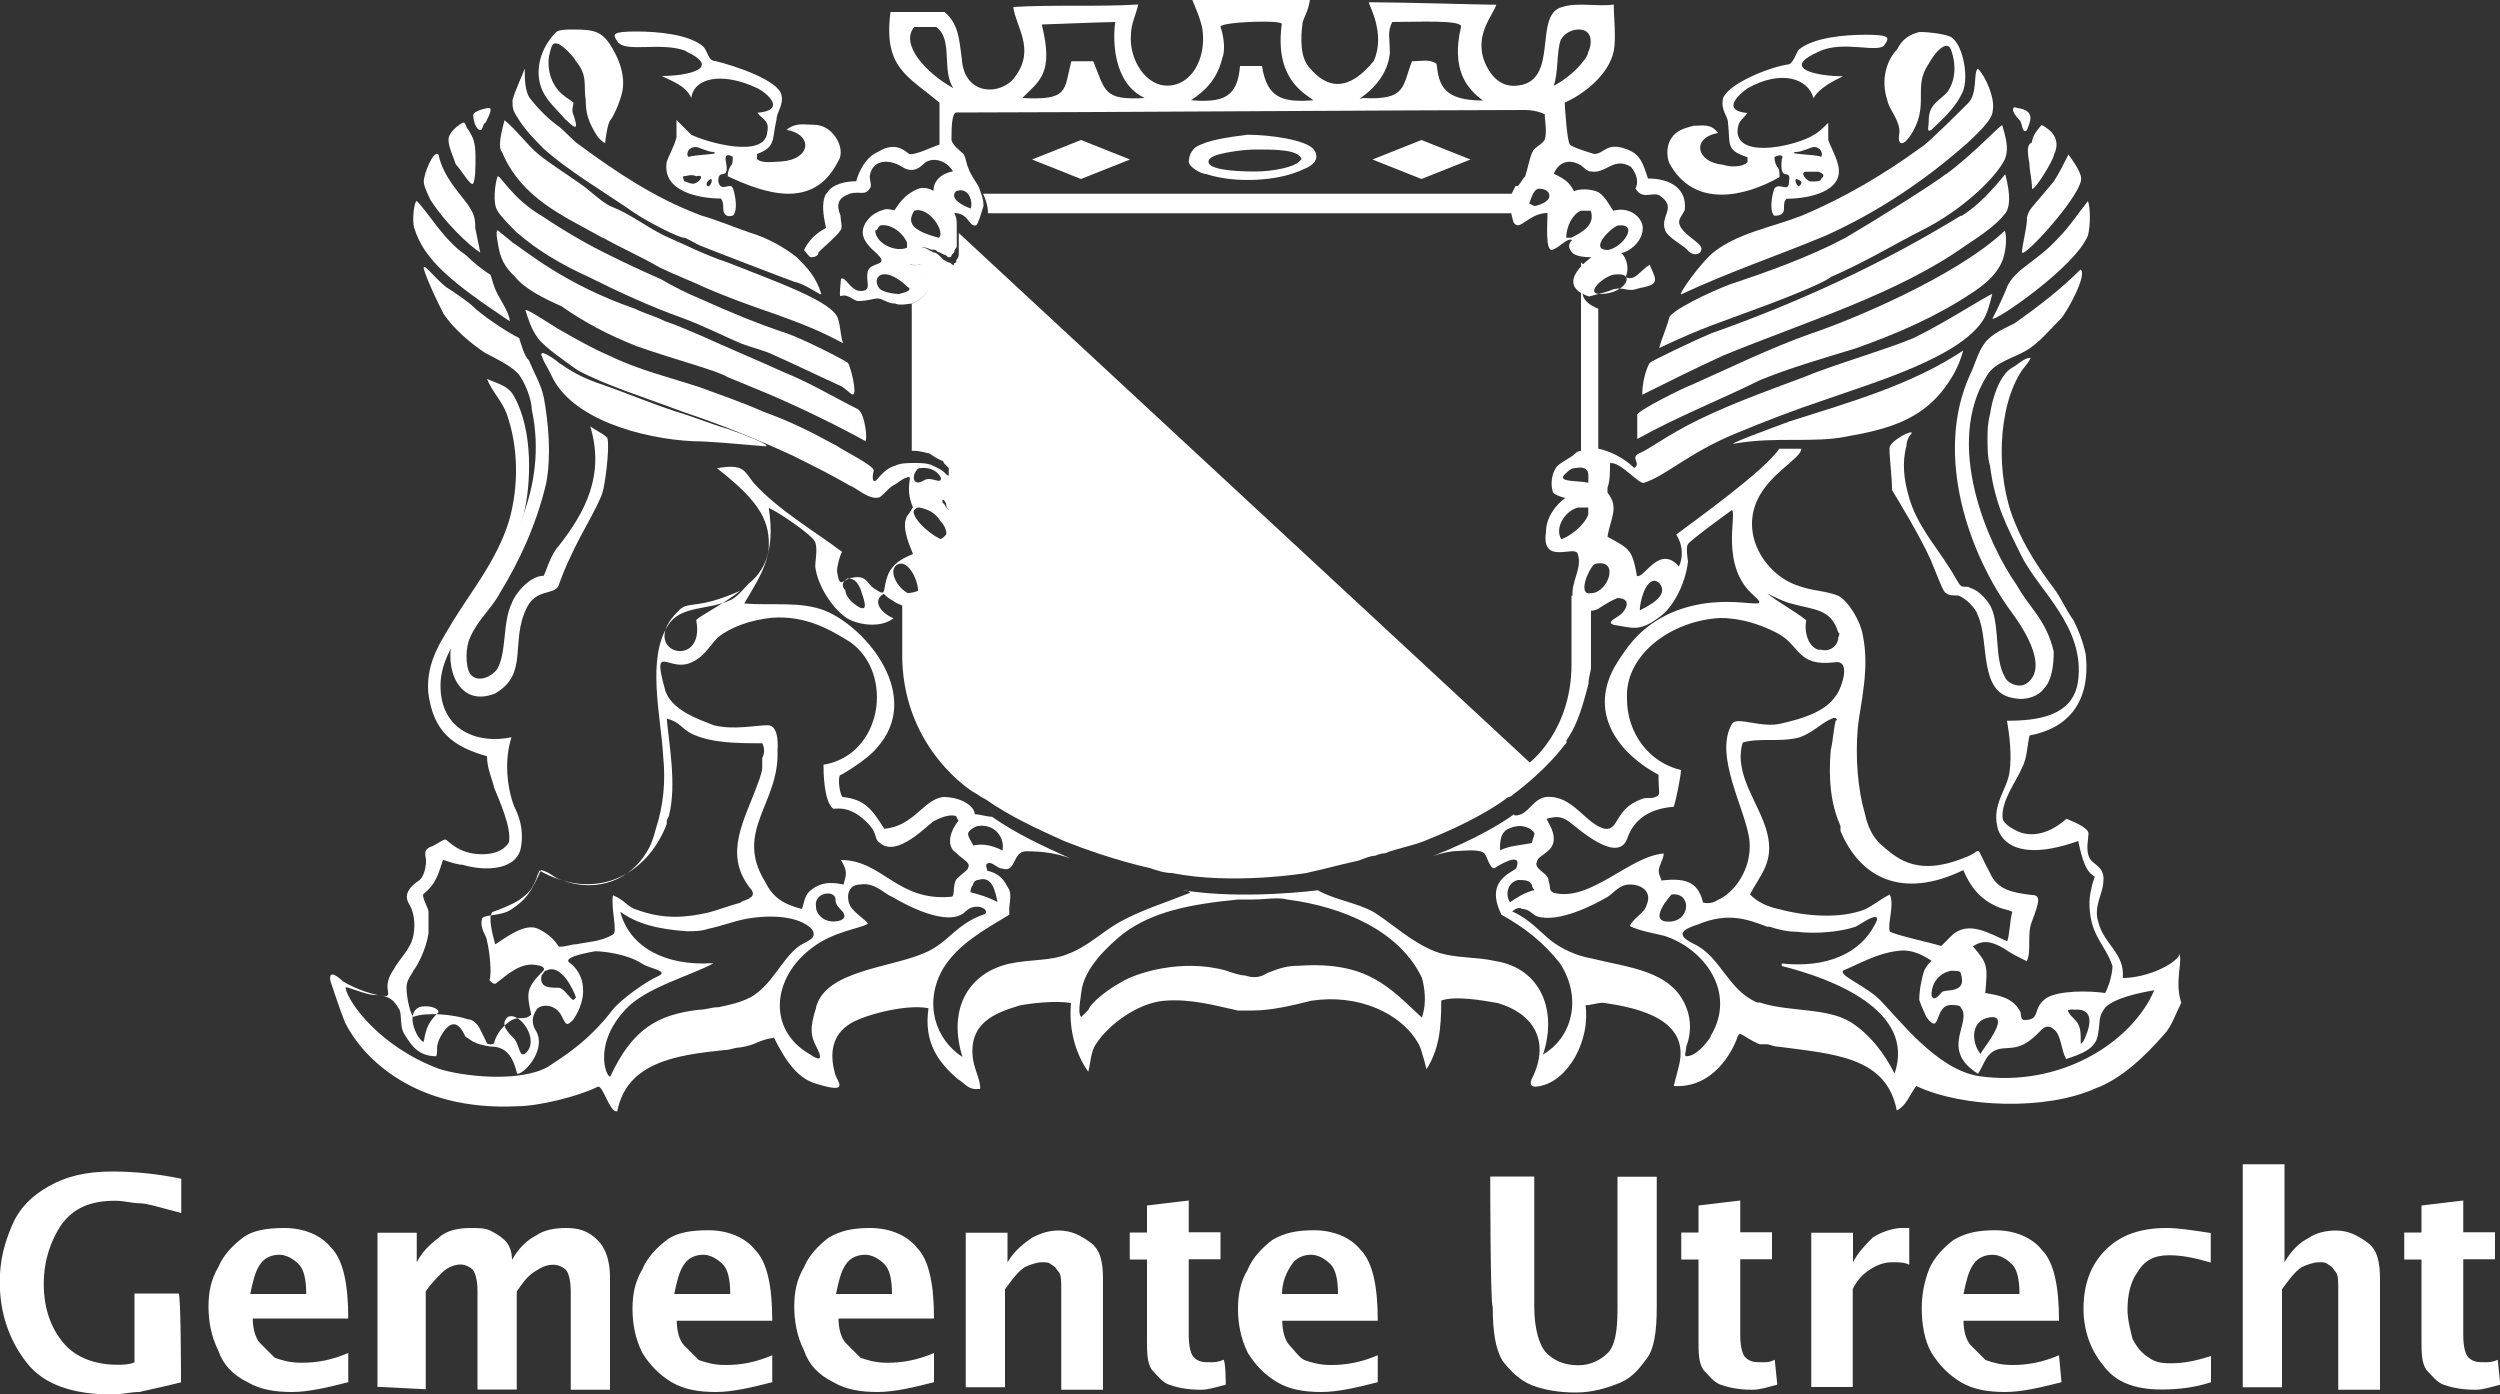
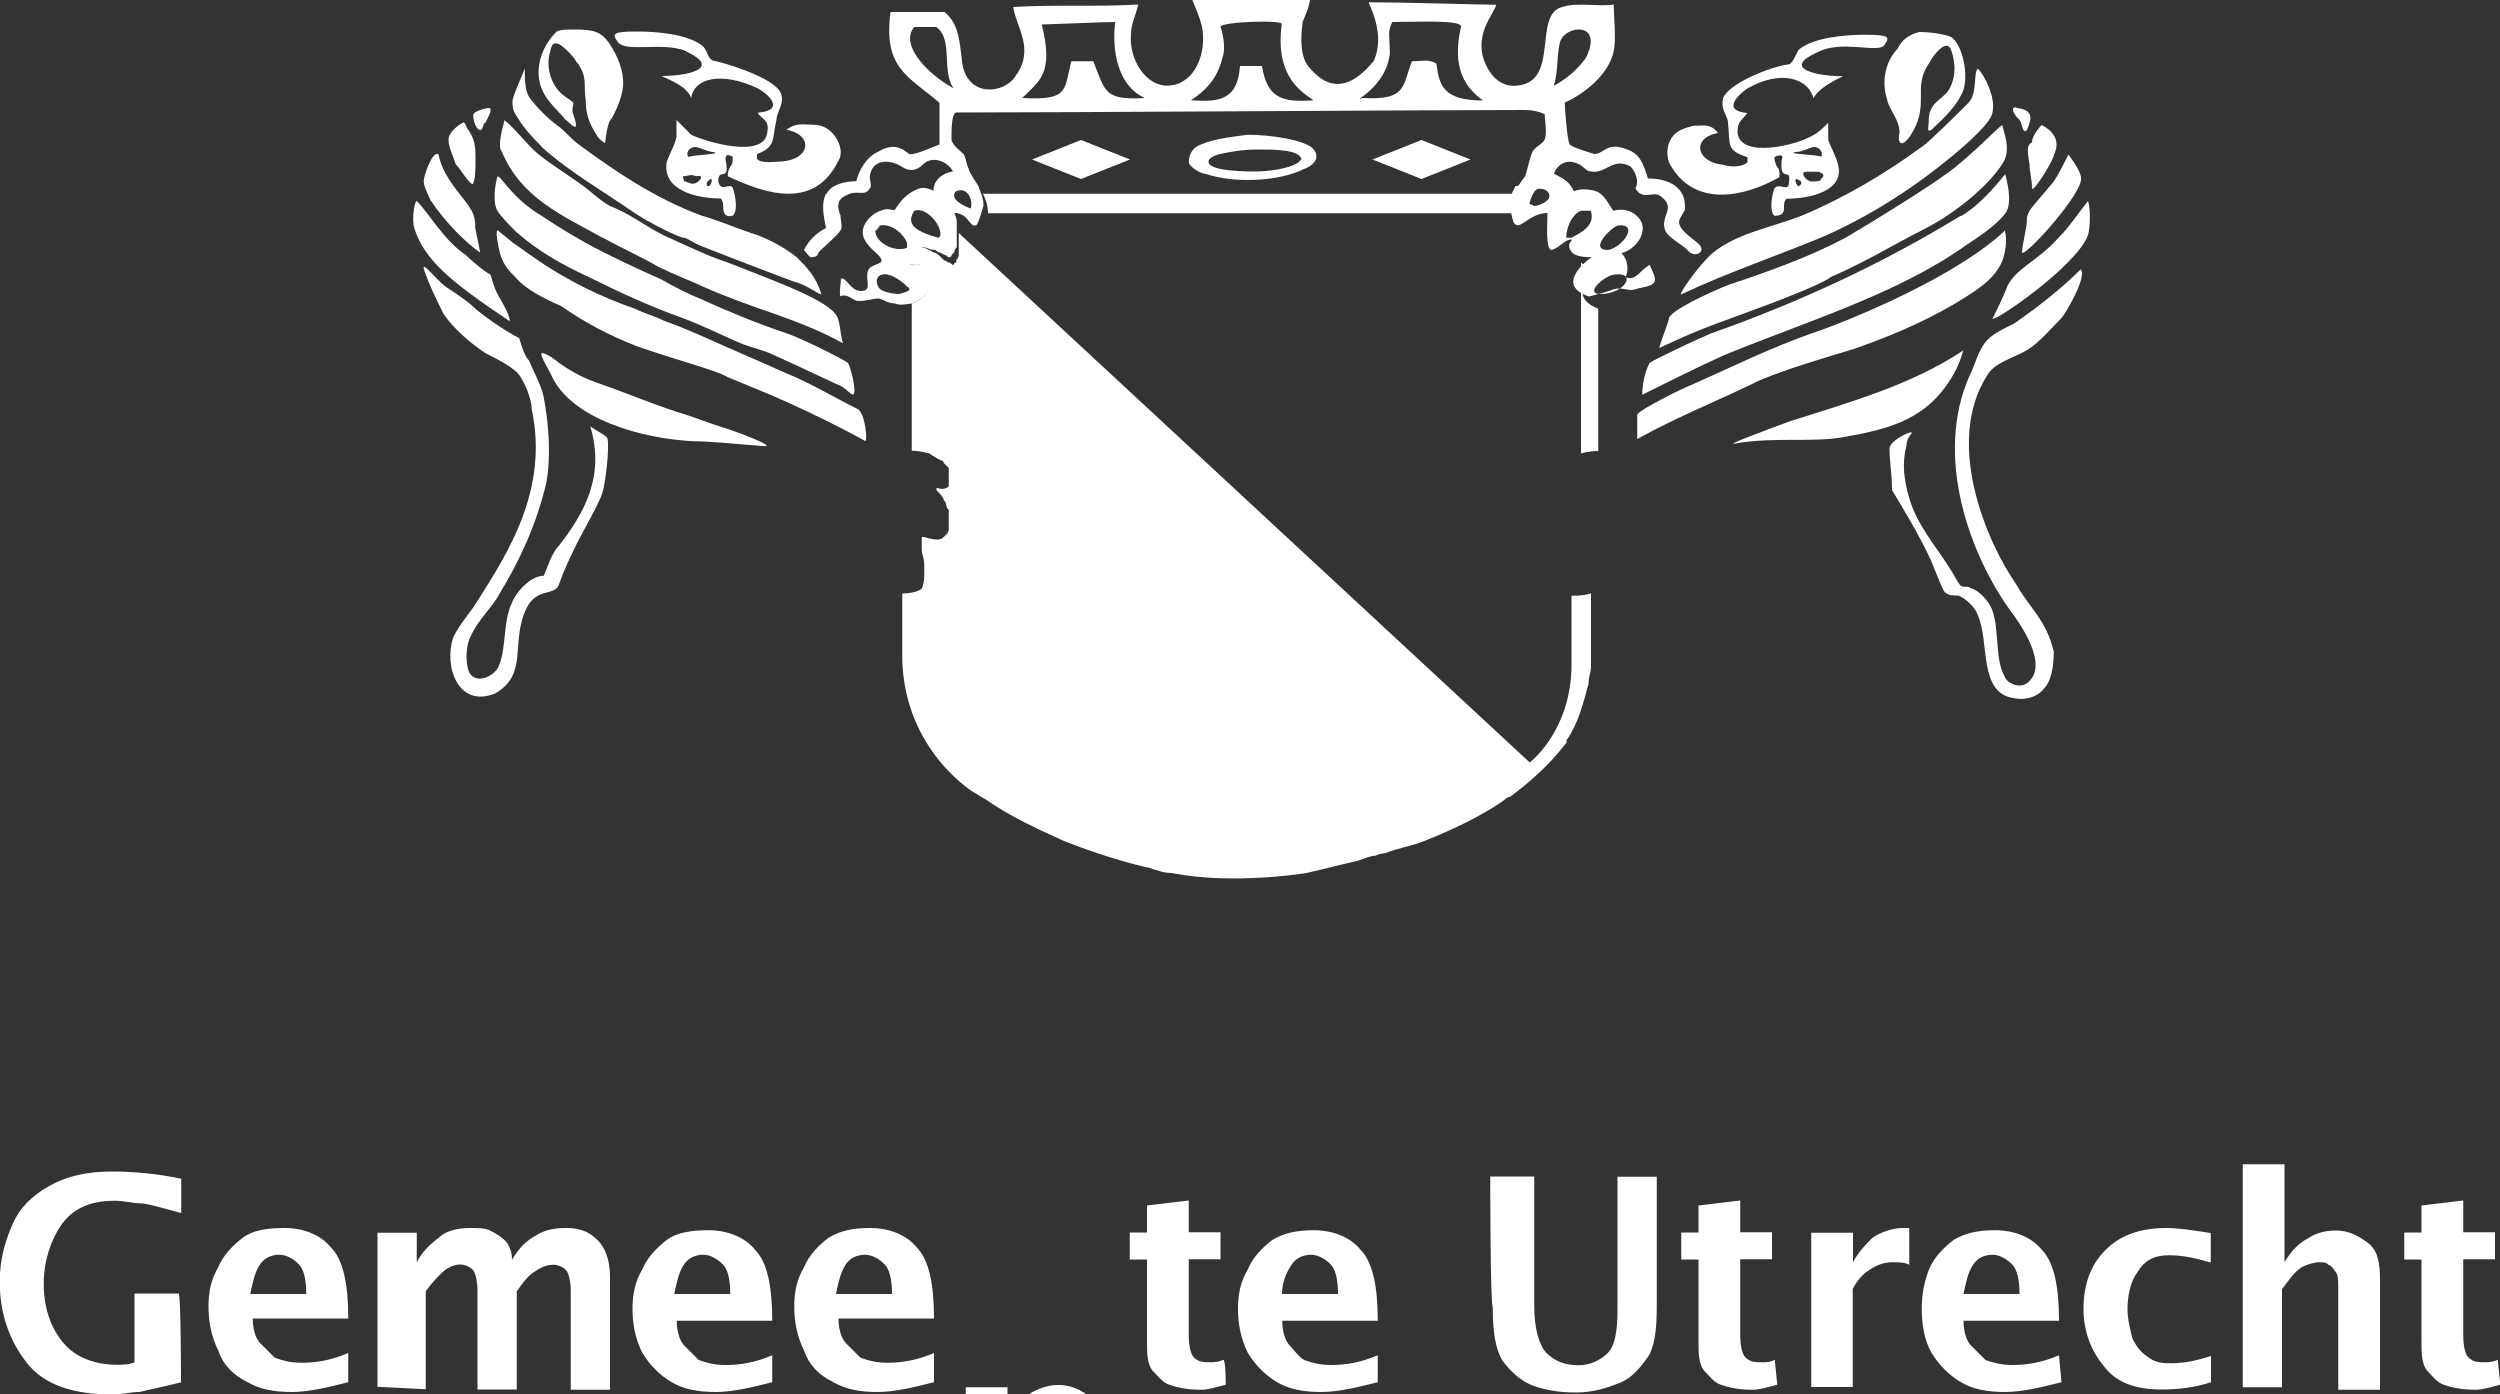
<svg xmlns="http://www.w3.org/2000/svg" id="Laag_1" data-name="Laag 1" viewBox="0 0 100 55.78">
  <rect x="0" y="0" width="100" height="55.78" fill="#333333" stroke="none" />
  <defs>
    <style>
      .cls-1 {
        fill: #fff;
      }
    </style>
  </defs>
  <path class="cls-1" d="M39.51,8.53h21.18c0-.1,0-.39.2-.78h-21.57c.1.2.2.49.2.78h0ZM64.02,10.69c-.69,0-.78-.2-.78-.2v7.65s.29-.1.69-.1v-5.69c-1.47-.59.1-1.67.1-1.67h0ZM37.35,10.1l-.39-.2h-.1c.49.88-.49.69-.49.69.2.2.39.29.39.29,0,0,.98.69-.29,1.27v5.88c.39,0,.59.1.69.1,0,0,.29.2.49.29.1,0,.1.1.1.1l.2.2v.69s0,.1-.1.1c0,0-.1.1-.39,0v.1c.1.1.29.29.29.39,0,0,.1.1.1.2,0,0,0,.1.1.2v.78q0,.1-.1.2l-.1.1c-.1.1-.2.1-.29.1,0,0-.2,0-.49-.1h-.1v.49c0,.2.1.39.1.59v.49s0,.29-.1.49c-.2.2-.78.2-.78.2v2.65c.1,3.63,2.84,5.29,2.84,5.29.2.1.29.2.49.29.98.69,2.06,1.18,3.14,1.67,1.96.78,3.43,1.08,3.43,1.08.29.1.59.2.88.2,2.45.49,5.39,0,5.39,0,.88-.2,1.57-.39,2.06-.49.29-.1.49-.2.69-.2.2-.1.39-.1.39-.1.49-.2,1.08-.29,1.57-.49,1.76-.69,2.84-1.37,3.24-1.67.1-.1.2-.1.2-.1,1.57-1.18,2.06-1.96,2.25-2.16v-.1c.49-.69.69-1.57.88-2.25,0-.29.1-.49.1-.69v-2.94s-.2.1-.78.1v2.75c0,2.65-1.67,3.92-1.67,3.92l-22.84-21.18v.88s0,.1-.1.2v.1s-.1,0-.1.1c-.1,0-.1-.1-.2-.1l-.2-.1-.1-.1c-.1-.1-.2-.2-.29-.2.1,0,0,0,0,0ZM24.12,9.51c.69.39,1.57.78,2.25,1.18.59.29,1.37.59,1.76.78.88.39,1.96.78,2.84,1.08,1.08.39,1.86.69,2.75,1.18-.1-.29-.1-.69-.2-.98-.2-.69-2.45-1.47-4.41-2.25-.88-.29-1.67-.69-2.55-1.08-.78-.39-1.37-.88-2.16-1.18-.39-.2-.88-.69-1.18-.88-.39-.29-1.18-.78-1.67-1.18s-.88-.98-1.37-1.37c-.1.39-.29,1.08-.1,1.27.78,1.86,2.45,2.55,4.02,3.43h0Z" />
  <path class="cls-1" d="M20.69,9.31c.78.69,1.76,1.27,2.84,1.76,1.18.59,2.45,1.18,3.82,1.67.78.29,1.57.69,2.25.98.49.2.98.29,1.37.49.88.39,1.67.78,2.55,1.18.29.1.49.39.59.39.2,0-.1-1.18-.2-1.27-.29-.2-1.86-.98-2.45-1.18-1.18-.39-2.35-.88-3.43-1.37-.49-.2-1.08-.49-1.57-.78-.88-.39-2.16-.98-3.04-1.47-.69-.39-1.18-.69-1.76-1.08-1.18-.69-1.67-1.67-1.76-1.57-.1.29-.2,1.08,0,1.37.1.2.59.69.78.88h0ZM27.45,2.06c1.47.69,0,.98-.98.98.39.2.98.39,1.18.88.1-.78,1.18-1.08,2.65-.39.39.2,1.18.88,0,.98.2.29.49.29.39.78-.1,1.08-2.45.39-3.04.1l-.59-.59v.69c-.1.39-.29.69-.39.98-.2,1.18,1.27,1.47,2.16,1.47.1.1.1.29.1.39,0,.2.1.39.39.29.2-.2.1-.78,0-1.08-.1-.29-.49.2-.59-.29,0-.59.49.1.29-.88,0-.2.1-.2.29-.1,0,.2,0,.29-.1.39-.1.2-.1.29-.1.39,1.47.69,3.43,1.37,4.41-.59.2-.29.1-.69-.1-.98-.2-.29-.49-.49-.88-.49s-.69-.1-1.08.2c1.08.2.98,1.18-.2,1.27-.29,0-.78.1-.98-.1v-.2c.78-.29.59-.59.78-1.37,0-.29.29-.59.2-.98-.1-.59-1.86-1.18-2.65-1.37-.29,0-.29-.39-.49-.59-.59-.49-1.86-.59-2.65-.59-.98,0-.98.1-.78.39.29.49,1.76,0,2.75.39h0ZM27.75,7.35c-.2,0-.29-.1-.39-.1,0-.1-.1-.2,0-.2s.29-.1.49,0c.39-.1.1.29-.1.29h0ZM28.33,7.45c-.1,0-.1-.2.1-.29.1,0,0,.29-.1.29ZM27.55,6.27c-.1,0-.1-.39.29-.39.1,0,.49.2.69.2.39.1-.78.1-.98.2h0ZM20.78,13.53c-.59-.29-1.57-.98-1.86-1.27-.2-.2-.78-.59-1.08-.78-.49-.39-.98-1.08-.88-.69.2.59.49,1.18.78,1.76.39.59,1.08,1.18,1.67,1.57.39.2.98.49,1.27.78s.59,1.08.59,1.47c.69,3.24-.98,5.78-2.16,7.65-.29.49-.69.88-.98,1.47-.39,1.18.2,2.84,1.67,2.25,1.37-.78.59-2.06,1.27-3.43.39-.78,1.08-.49,1.27-.88.1-.29.29-.78.49-1.18.39-.88,1.08-1.96,1.27-2.55.1-.29.29-1.76.2-2.16,0-.1-.59-.39-.69-.49.59,1.96-.2,3.43-1.27,4.8-.29.29-.49.98-.59,1.18-.59,0-1.18.78-1.27,1.08-.39.78-.2,1.96-.59,2.65-.2.29-.78.59-1.08.2-.2-.29-.2-1.08,0-1.47.29-.69.88-1.18,1.18-1.76.78-1.27,1.47-2.75,1.86-4.41.2-1.08.1-2.35-.1-3.43-.1-.49-.39-.98-.59-1.47-.2-.2-.29-.59-.39-.88h0ZM22.65,4.8c.39.39.49.39.29-.2-.1-.2,0-.39,0-.49-.1-.1-.29-.2-.39-.29-.39-.29-.69-.88-.59-1.57.1-.39.1-.59.39-.49.2.1.59.49.69.69.49.59.29.98.39,1.57,0,.49.1.88.49,1.47.1.1.29.29.29.2s.1-.78.2-.88.39-.69.49-1.18c.1-.59-.1-1.18-.39-1.67-.39-.69-.69-.78-1.57-.78-.2,0-.59,0-.69.1-.49.49-.78,1.18-.69,1.86.1.78.69,1.18,1.08,1.67h0Z" />
  <path class="cls-1" d="M21.67,5.88c1.08.98,2.45,1.76,3.73,2.65.59.39,1.76.98,1.96.98.1,0,.39.2.59.29s3.53,1.37,3.82,1.47c.49.1,1.08.59,1.08.49-.2-.69-.59-1.08-.98-1.47-.49-.39-1.18-.78-1.86-.98-.59-.2-1.27-.49-1.96-.69-1.86-.69-3.43-1.76-4.9-2.84-.29-.2-.59-.59-.88-.78-.39-.29-.78-.69-1.08-1.08-.2-.29-.2-.78-.2-1.18-.1.29-.39.88-.49,1.27,0,.29,0,.39.2.69.29.49.69.88.98,1.18h0ZM27.75,17.65c.59,0,1.67.1,2.84.2.39,0-.88-.49-1.47-.69-.69-.2-1.37-.49-2.06-.69-1.18-.39-2.06-.78-3.24-1.18-.78-.29-1.18-.59-1.47-.78-.1-.1-.78-.59-.69-.29.1.29.2.39.39.78.78,1.76,3.63,2.55,5.69,2.65ZM20.39,12.84c0-.29-.39-.88-.49-1.08-.2-.39-.2-.59-.29-.78-.2-.1-.69-.49-.98-.78-.88-.59-1.47-1.67-1.96-2.16-.1,0-.2.78-.1,1.08.39,1.27,1.47,2.16,3.82,3.73ZM81.08,8.73c0,.39-.2,1.08-.2,1.37.1.2,2.16-2.06,2.35-2.84.1-.29-.29-.78-.49-1.08-.2.39-.39.78-.59,1.08-.98,1.18-.98,1.08-1.08,1.47h0ZM81.18,6.57c0,.29.1.59.1.98.1.1.88-1.18.88-1.37.29-.59-.1-.98-.49-1.18-.2.2-.39.49-.39.69-.2.1-.2.29-.1.88h0ZM80.2,9.22c-1.96,1.86-6.27,3.63-7.75,4.12-1.67.59-3.24,1.37-4.8,2.06-.29.1-2.06.98-2.16,1.18v.98c1.57-.88,3.33-1.57,4.9-2.35,1.18-.49,2.55-.88,3.82-1.27,1.67-.59,3.24-1.27,4.71-2.25.59-.39.98-.78,1.18-1.27.1-.29.2-.78.1-1.18h0ZM77.65,15.69c.39-.49.69-.98.88-1.67-2.06,1.37-4.51,2.06-6.96,2.84-.78.29-2.65.98-2.16.88,1.67-.29,3.14,0,4.51-.29,1.67-.29,2.84-.69,3.73-1.76h0ZM81.08,5.2c.1-.29.39-.78-.39-.88-.2-.1-.29.1.1.49.1.1.1.59.29.39ZM19.22,5.2c.1,0,.1-.29.2-.29.1-.2.2-.39.2-.49s0-.1-.1-.1c0,0-.59.1-.59.29s.1.59.29.59ZM25.39,13.82c1.67.59,3.24.98,3.73,1.27.49.2,1.18.49,1.67.69,1.37.59,2.75,1.27,3.82,1.86.1,0,0-1.08-.29-1.27-.98-.49-1.96-1.08-2.94-1.47-1.08-.49-2.25-.98-3.33-1.47-.49-.2-.88-.39-1.47-.59-.39-.2-.78-.29-1.18-.49-2.84-.98-4.41-2.35-4.9-2.65-.1-.1-.49-.39-.59-.49-.1,0,0,.49,0,.49.1.69.29.98.69,1.37.39.49,1.18.88,1.86,1.18.98.69,1.96,1.18,2.94,1.57h0ZM18.92,7.35c.1-.2.1-.59.1-1.08,0-.59-.1-.78-.29-1.08-.1-.1-.1-.29-.2-.29-.2.1-.59.39-.59.69s.2.69.29.98c.2.2.59.88.69.78Z" />
  <path class="cls-1" d="M77.25,22.45c.29.69.49,1.27.59,1.27.1.1.29.1.49.1.29.1.69.49.78.78.49,1.08,0,3.14,1.47,3.33.49.1.98-.1,1.18-.39.29-.29.39-.88.39-1.47-.29-1.27-.98-1.76-1.47-2.65-1.18-1.67-2.94-5.69-1.18-8.43.29-.49,1.08-.69,1.57-.98s.98-.88,1.37-1.27c.2-.2,1.08-1.76.78-1.96-.78.78-1.67,1.47-2.65,2.16-.39.2-.88.39-1.18.78-.29.39-.39.88-.59,1.27-1.47,3.24,0,7.25,1.67,9.51.29.39,1.57,2.16.59,2.84-.29.2-.78,0-.88-.29-.39-.69-.2-1.86-.49-2.65-.1-.29-.49-.78-.88-.88-.1-.1-.29,0-.39-.1s-.29-.49-.49-.78c-.49-.78-1.27-1.67-1.57-2.75-.2-.69-.29-1.37-.1-2.06,0-.2.1-.39.2-.49.1-.2-.88.29-.88.59,0,.49.1,1.08.1,1.67.29.49,1.08,1.76,1.57,2.84ZM17.25,8.04c.49.78,1.47,1.76,1.96,2.06l-.2-.98c0-.2,0-.49-.2-.78-.2-.39-1.08-1.18-1.27-2.16-.2-.2-.59.78-.59,1.08,0,.2.2.59.29.78h0ZM75.49,4.02c.1.39.49.78.49,1.27-.1.49.1.59.39.2.88-1.27.1-1.96.78-2.94.2-.39.69-.98.88-.59.29.78.1,1.37-.1,1.67-.29.39-.78.49-.78,1.18,0,.29-.1.49.1.39.29-.29.88-.78,1.18-1.37.39-.59.1-2.06-.39-2.35-.2-.1-.78-.2-1.27-.2-.39.1-.69.29-.88.69-.39.39-.69,1.18-.39,2.06h0Z" />
  <path class="cls-1" d="M76.86,5.88c-1.47,1.08-3.14,2.06-4.8,2.75-1.27.49-2.55.69-3.53,1.47-.49.39-1.47,1.76-1.27,1.67,1.86-.88,3.92-1.57,5.78-2.35,2.16-.98,4.02-2.25,5.69-3.73.29-.29.98-.88.98-1.27.1-.49-.29-1.37-.59-1.67-.2.1,0,.98-.39,1.37-.29.29-1.57,1.57-1.86,1.76h0ZM43.24,7.16l1.96-.78-1.96-.78-1.96.78,1.96.78ZM80.29,11.47c-.2.49-.39.88-.59,1.27,0,.2,3.33-2.06,3.82-3.33.1-.39.1-1.08,0-1.37-.39.49-.78,1.08-1.18,1.47-.88.98-1.67,1.18-2.06,1.96h0ZM78.43,8.63c-3.04,1.86-6.37,3.43-10,4.71-.49.2-2.35,1.08-2.45,1.18-.2.39-.29.88-.29,1.27.78-.39,2.16-1.08,3.24-1.57,3.33-1.37,6.96-2.45,9.71-4.41.59-.39,1.18-.78,1.57-1.27.29-.39.1-1.18,0-1.57-.49.59-1.08,1.27-1.76,1.67Z" />
  <path class="cls-1" d="M77.84,6.96c-.49.39-2.84,1.86-4.02,2.55-1.47.78-3.14,1.37-4.61,1.86-.78.29-2.45,1.08-2.45,1.37-.1.39-.29.78-.39,1.18,1.86-.88,2.35-.98,4.41-1.76.78-.29,2.25-.88,2.45-1.08,1.37-.59,2.65-1.37,3.63-1.86,1.57-.78,2.94-2.06,3.33-2.84.2-.49,0-.98-.1-1.37-.1,0-1.18,1.18-2.25,1.96h0ZM49.9,5.39c-.78.1-1.57.2-2.06.49-.29.2-.29.59-.29.59,0,.2.49.49.69.49,1.18.39,2.94.29,3.92-.2.29-.1.69-.39.39-.78s-1.76-.59-2.65-.59h0ZM51.96,6.47c-.2.2-.98.39-1.76.39-.98,0-1.86-.1-1.86-.39,0-.1.1-.2.39-.29.39-.1.98-.2,1.57-.2.69,0,1.67,0,1.76.39l-.1.1ZM71.18,7.06c0-.2,0-.29-.1-.39-.1-.2-.1-.29-.1-.39.2-.1.39-.1.29.1-.1.98.39.29.29.88,0,.49-.39,0-.59.29-.1.29-.2.88,0,1.08.29,0,.39-.1.39-.29s0-.29.1-.39c.88,0,2.35-.29,2.06-1.37-.1-.39-.29-.69-.39-.98v-.69c-.2.2-.39.39-.59.49-.59.39-2.94.98-3.04-.1,0-.49.2-.49.39-.78-1.08-.1-.29-.78,0-.98,1.37-.78,2.45-.39,2.65.39.2-.39.78-.69,1.18-.88-.98,0-2.55-.29-.98-.98.98-.49,2.45.1,2.65-.29.2-.29.2-.39-.78-.39-.78,0-2.06.1-2.65.59-.1.1-.2.49-.39.59-.78.1-2.45.78-2.65,1.37-.1.49.2.69.2.98.1.88-.1,1.08.78,1.37v.2c-.2.2-.69.2-.98.1-1.08-.1-1.27-1.08-.2-1.27-.29-.39-.59-.29-.98-.29-.39.1-.69.2-.88.49-.2.29-.2.69-.1.98.98,1.86,3.04,1.37,4.41.59h0ZM71.96,7.45c-.1,0-.2-.29-.1-.29.29.1.2.2.1.29ZM72.84,7.16c0,.1-.2.1-.39.1s-.49-.39-.2-.39h.49c.29.1.2.2.1.29ZM71.86,6.08c.2,0,.59-.2.69-.2.29,0,.39.29.29.39-.2-.1-1.47-.1-.98-.2h0ZM56.86,7.16l1.96-.78-1.96-.78-1.96.78,1.96.78Z" />
  <path class="cls-1" d="M33.04,7.75c-.2.39-.1.88,0,1.37-.39.2-.69.49-.88.88.1.1.2.29.29.29.2,0,.29-.1.29-.2.2-.2.78-.69.88-.88.1-.1,0-.39,0-.59-.29-.69.2-.78.39-.88.39-.1.59.1.78-.2.1-.1,0-.29,0-.49.1-.69.78-.69,1.27-.39.29.2.59.2.88-.1.29-.29.88-.2,1.18.29-.49.1-.78.39-.78.78-.39-.2-.59-.1-.78,0-.39.2-.59.49-.78.78-.1,0-.29-.1-.49,0-.39.1-.78.49-.78.88s.39.69.59.88c.49.49-.29.29-.39.69-.1.39.2.78-.29.78-.39,0-.59-.59-.78-.49,0,.1-.1.78,0,.69.29-.1.49.2.69.2.39,0,.59-.1.78-.1s.39.2.69.2c.2.1.59,0,.69,0,1.27-.59.29-1.27.29-1.27,0,0-.2-.2-.39-.29,0,0,1.08.2.49-.69h.1l.29.1h.1c.1,0,.1.1.2.1l.2.1c.1,0,.1.1.2.1,0,0,.1,0,.1-.1l.1-.1q0-.1.1-.2v-.88c0-.2,0-.29-.1-.49.59,0,.59.59.88.49.1-.1.2-.49.29-.78,0-.29-.1-.49-.2-.78,0,0-.39-.59-.39-.69-.1-.2-.1-.39-.2-.59-.1-.1-.49-.39-.49-.59,0-.39,0-1.08.2-1.08,4.22,0,19.12-.1,22.75-.1.49,0,.88.2.78.2,0,.2.1.69,0,.98-.1.2-.39.29-.49.49s-.2.69-.29.98c-.1.1-.2.29-.29.39h-1.47,1.37c-.2.39-.29.59-.2.78,0,0,0,.29.1.59,0,.1.1.2.2.2.2,0,.59-.49,1.18-.49,0,.39-.1,1.57.2,1.47s.59-.49.78-.39c-.2.2-.1.39,0,.49,0,0,.1.2.78.2,0,0-1.57,1.08-.1,1.57.39-.1.78-.2.98-.29.39-.1.59.1.88,0s.78-.1.78-.39c0-.2-.2-.49-.2-.59-.39.2-.59.69-.98.49.2-.39,0-1.08-.49-1.08.1.39,1.18-.1,1.18-.88,0-.39-.49-.88-1.18-.69-.2-.29-.39-.69-.69-.78-.29-.1-.69-.1-.88,0-.2-.39-.39-.49-.78-.69-.1.1.2-.78.98-.39.2.1.29.29.49.29.59.1.88-.59,1.57-.2.1.1.39.49.2.88.29.49.69.1.98.29.69.49,0,.78.2,1.37.1.29.69.59.88.78.29.39.78.1.49-.2-.2-.2-.69-.49-.78-.78-.1-.2.1-.39.2-.59.1-.88-.59-1.27-1.47-1.27-.2-.59-.29-.98-.88-1.18-.78-.29-.88.2-1.27.2,0,0-.98-.29-.98-.39-.1-.1-.2-1.47-.2-1.67.69-.29,1.76-1.08,1.96-2.06.1-.49,0-1.37,0-1.86-.59.1-1.47-.1-2.06.1-1.18.29-.1,2.94-1.76,3.14-.69.1-1.08-.39-1.27-.78-.59-1.18.29-2.06.39-2.45-.49,0-3.82-.1-5.1-.1,0,.1.69,1.27.2,2.35-.49.59-1.47,1.57-2.55.29-.39-.39-.39-1.18-.29-1.86.1-.29.2-.39.29-.88h-4.71c.2.49.29.69.39,1.08.2,1.08-.29,2.25-1.27,2.35-.98.1-1.67-1.08-1.57-2.06,0-.39.2-.78.29-1.18-1.67.1-3.43,0-5,.1.1.78.88,1.67.1,2.75-.49.78-2.06.88-2.16-.69-.1-.69-.1-1.37-.69-1.86h-2.16c-.29,2.25.69,2.55,1.96,3.63v1.67c-.29.1-.88.39-1.18.39-.1,0-.49-.59-1.27-.1-.49.2-.78.78-.88,1.18-.39,0-.98.1-1.18.49h0ZM35,9.22c.1,0,.1-.1.2-.2.49-.1.98.39,1.08.69v.2c-.49.2-1.27-.2-1.27-.69ZM35.98,11.76c-.29,0-.69-.1-.78-.2-.2-.2-.2-.59.2-.59.29,0,.69.29.88.49.2.1.1.2-.29.29h0ZM37.55,9.51c-.39-.1-.98-.29-1.08-.59-.1-.2.1-.49.1-.49.59-.2,1.27.88.98,1.08ZM38.24,7.65c.49-.2.69.39.59.69-.29-.1-.88-.39-.59-.69h0ZM64.02,11.76c-.69,0,.2-.78.59-.78.88-.1.39.78-.59.78ZM64.71,9.02c.88-.1.2.88-.39.98-.78,0,.1-.88.39-.98ZM63.24,8.43h.39c.2.59-.39.88-.78,1.08h-.2c0-.49.29-.98.59-1.08ZM61.86,8.04c-.1.1-.39.2-.49.2l-.2-.1c.1-.29.2-.59.39-.59.49,0,.49.39.29.49h0ZM62.45,1.57c.1-.2.39-.39.69-.39.78,0,.39.98.39.88,0,.1-.1.29-.2.39-.29.39-.78.78-1.18.98.2-.59.1-1.37.29-1.86ZM55.59,2.06c0-.59-.1-.78.1-1.18.98,0,2.84-.1,2.75.2-.39,1.67.2,2.45.88,2.94-1.57,0-1.76-.59-1.86-1.47-.29-.2-.59-.1-.98-.1-.39.98-.2,1.57-1.96,1.47-.59.2.98-.39,1.08-1.86h0ZM48.92,2.25c.1-.39,0-.88-.1-1.18,0-.2,2.55-.29,2.45-.1-.29,2.16.88,2.75,1.27,3.04-1.27.1-1.86-.1-2.06-1.37h-.88c-.1,1.27-.69,1.47-1.96,1.37.59-.39,1.08-.88,1.27-1.76ZM41.67.98c.2,0,2.45-.1,2.94-.1-.1.69-.1,2.45,1.18,3.04-1.67.1-1.57-.29-2.06-1.47h-.88c-.29,1.18-.1,1.57-1.96,1.47.69-.69,1.27-.98.78-2.94ZM36.57,1.08h.88c.69.49.2,1.76.69,2.45-1.08-.59-2.16-1.76-1.57-2.45h0Z" />
-   <path class="cls-1" d="M87.16,38.24c-.39.49-1.47.88-2.25.88.1-.98-.78-1.37-.98-2.25-.2-.59.2-1.18.2-1.57.1-.69-.49-.69-.59-1.08-.1-.29,0-.69,0-.88s-.39-.39-.88-.59c-.78.69-1.57.78-2.16.39-.2-.1-.39-.29-.39-.39-.1-.69.59-1.57.78-2.06.2-.39.2-.88.29-1.27,1.57-.29,2.45-1.37,2.25-3.24-.1-.49-.29-.98-.49-1.37-.29-.39-.49-.88-.78-1.27-.59-.78-1.18-1.67-1.57-2.65-.78-1.86-.69-4.61.29-6.08,0,0,.49-.59.29-.49-.2,0-.49.29-.69.39-.49.29-.78,1.18-.88,1.86-.1.39-.1.69-.1.98s0,.78.1,1.08c.2,1.57.69,2.45,1.27,3.63.69,1.37,2.55,2.84,2.25,5-.2,1.37-1.57,1.57-2.84,1.57.1.59.2,1.37.1,2.06-.1.69-.69,1.27-.49,2.16,0,0,.2,1.67,3.24.59.1.49.2.88.39,1.18.39.49.29-.1.1.88-.1.49,0,1.08.1,1.37.2.59.59.98.78,1.57,0,0,0,.49-.29,1.08-.69-.1-1.86-.1-2.35.2-.59.39-.2.88-.88.88-.2,0-.1-.29-.2-.39-.29-.49-.78-.59-1.37-.69.1-1.08.1-1.18-.49-1.86.39-.29.78-.2,1.27.1.29.2.49.29.88.49.2-.39,0-1.08.2-1.57.29-.78.39-1.08,0-1.08-.78-.1-1.37-.2-1.67-.88-.69-1.27-.2-.88-1.08-.59-1.96.78-2.75-.1-3.33-.59-.29-.29-.49-.69-.59-1.18-.29-.98-.39-2.25-.29-3.43.1-.98.49-2.35.2-3.73-.1-.59-.59-1.37-.98-1.57-.49-.2-1.08-.2-1.57-.39-1.27-.39-2.35-1.96-1.67-3.43.49-1.08,1.76-1.67,1.76-2.06h-.88c-.59.88-3.33,2.84-4.12,3.43.49.78,0,1.47.1,1.27-.78-.88-1.37.49-1.67.39-.2-1.08-.29-1.08-1.18-1.57.1-.69.49-1.18,0-1.76v-.2c.1-.29.1-.59.1-.98.39-.1,1.18.88,1.37.78.88-.29,1.76-1.18,3.63-1.96,1.18-.49,2.45-.98,3.63-1.37,1.96-.69,5.29-1.67,6.27-3.14.2-.29.29-.69.39-1.08-.29.1-1.76,1.08-3.14,1.76-1.18.49-3.24,1.08-4.41,1.57-1.57.59-3.24,1.18-4.71,1.96-1.08.59-1.57.98-1.86,1.08-.39.2.1.39-.2.59-.39-.39-.98-.69-1.47-.78-.39,0-.69.1-.69.1v-.1.1s-.1,0-.2.1c-.2.2-.69.39-.78.59-.2.29-.2.78-.1.98.1.1.39.2.49.2-.39.29-.78.78-.78,1.37-.2,1.37,1.18.49,1.27.88.2.59-.29,1.08-.2,1.76,0,.1.1.29.2.39l.1.1c.59.1.78-.1.78-.1.78-.49.59-.29.69-.39.69,0,.29.59.1.69-.1.1-.59.29-.2.39.69.1.98.29,1.76-.29.59-.39,1.08-1.37,1.18-2.25,0,0-.1-.59,0-.69,0-.1,1.76-1.37,1.76-1.37.2.2-.49,2.25.88,3.43.88.78-1.08-.29-3.33.69-1.08.49-1.67,1.18-2.25,2.16-1.08,1.96.29,3.53,1.76,4.31,0,.78.1.78-.1.88s-.39,0-.59.1c-1.08.39-.88,1.27-1.47,1.18-.78-.2-1.27-1.37-2.35-1.27-.49.1-.59.49-.98.69q-.29.1-.29,0c-.39.29-1.47.98-3.24,1.67.29-.1.69-.2.98-.2.2,0,.88-.1,1.08.1.1.1.2.59.39.59,0,0,1.18-.78.88,0-.2.2-1.27.49-.59,1.86.88.49,1.67,1.08,2.35,1.96.88,1.37.49,2.94-.69,3.63.59-1.76-.1-3.43-1.86-3.73-.88-.2-1.67-.1-2.45-.39-.98-.39-1.67-1.08-2.45-1.57-.69-.39-1.57-.49-2.25-.88,0,0-2.94.39-5.39,0,.1,0,.2,0,.29.1-.98.39-1.96.69-2.84,1.18-.69.39-1.27.98-2.06,1.27-.69.29-1.47.2-2.35.39-1.67.39-2.45,1.86-1.86,3.73-1.08-.69-1.57-2.16-.78-3.53.59-.98,1.67-1.57,2.65-2.16v-.29c.1-.69,0-.69-.1-.88s-.29-.49-.78-.59c0-.1-.1-.2,0-.29.2-.1.39.2.59.2.59.2.39-.69.98-.69.69,0,1.27.1,1.76.29-1.08-.49-2.16-.98-3.14-1.67-.2,0-.49-.1-.69-.1,0-.29-.49-.69-1.27-.69-.78.1-1.18,1.18-2.35,1.27-.49-.78-.78-1.18-1.67-1.27-.1-.1-.2-.69-.1-.88-.1.1,1.08-.59,1.47-1.08,1.86-2.06-.39-4.8-2.06-5.49-.98-.39-2.16-.2-3.24-.29.69-1.18,1.27-1.96.98-3.82.29.1,1.76,1.08,1.86,1.37.1.29,0,.69,0,.98.1.78.69,1.67,1.27,2.06.49.29,1.37.39,1.86,0-.49-.2-.88-.69-.39-.98.1.1.2.2.39.29.1.1.39.2.69.29,0,0,.59,0,.78-.2.1-.2.1-.49.1-.49v-.49c0-.2-.1-.39-.1-.59v-.49h.1c.29.1.49.1.49.1.1,0,.2,0,.29-.1.1,0,.1-.1.1-.1,0-.1.1-.1.1-.2v-.78q0-.1-.1-.2c0-.1-.1-.1-.1-.2s-.29-.29-.29-.39l-.1-.1v-.1h.39l.1-.1v-.59s0-.1-.1-.1c-.1-.1-.1-.2-.2-.2l-.1-.1c-.1-.1-.29-.2-.49-.29-.2-.1-.49-.1-.69-.1-.29,0-.59,0-.78.1-.39.1-.59.39-.78.59-.1.1-.2,0-.1-.39,0-.2-1.18-.78-1.47-.98-1.08-.59-1.86-.98-2.94-1.37-.88-.39-1.76-.69-2.55-.98-1.18-.39-2.45-.69-3.63-1.27-.69-.29-1.37-.69-2.06-1.08-.78-.49-1.37-.88-1.27-.69.1.29.2.69.49,1.08.29.39,1.18.98,1.57,1.27,1.08.59,2.65,1.08,4.22,1.67,1.47.49,2.94,1.08,4.41,1.76.78.39,1.57.78,2.25,1.18.29.1.78.59,1.18.49.1,0,.39-.39.59-.49.2-.1.39-.29.49-.29.39-.2-.1.29.29,1.18-.1.1-.1.2-.2.29-.29.39,0,1.08.2,1.57-.49.2-.78.39-.98.78-.29.69,0,.98-.59.59-.29-.2-.29-.59-.98-.39-.29.1-.39.39-.49-.29,0-.2.1-.59.2-.78-1.18-.88-2.55-1.67-3.53-2.75-.39-.49-.39-.78-1.47-.59,1.76,1.37,2.16,2.16,2.06,3.33-.1.49-.39.98-.78,1.27-.2.2-.49.59-.78.69-.88.39-1.96.2-2.45.98-.88,1.37-.29,3.63-.2,5.29.1.98,0,1.96-.29,2.84-.1.39-.2.69-.39.98-.59.98-1.86,1.67-3.43,1.08-.29-.1-.39-.29-.78-.39-.39.88-.59,1.18-1.18,1.57-.39.29-1.18.2-1.18.39-.1.39.2.69.2.88.1.39.2,1.27.1,1.57.1.1.2.2.29.1.39-.29.98-.88,1.67-.69.1,0,.29.1.2.2-.69.69-.69.88-.49,1.76-.29.29-.49,0-.88.29-.29.2-.49.49-.59.78,0,.2-.29.1-.29.1l-.29-.59c-.1-.2-.29-.39-.49-.39-.59-.2-1.67-.29-2.16-.1-.1,0-.29-.69-.29-1.18,0-.29.2-.49.29-.69.1-.1.49-.78.59-1.47v-.88c0-.1-.29-.59-.2-.69.49-.39.59-.78.78-1.37.29.1.59.2.78.2.98.29,2.25.2,2.35-.78.1-.69-.1-1.18-.29-1.57-.29-.78-.39-1.86-.1-2.75-1.37.29-2.84-.29-2.84-2.06,0-1.37,1.08-2.35,1.57-3.24.59-.98,1.37-2.35,1.76-3.63.29-1.18.39-3.33-.39-4.71-.2-.39-.59-.49-1.08-.69.2.49.59.88.78,1.37.49,1.37.49,2.94.1,4.31-.49,1.57-1.47,2.75-2.25,4.02-.39.69-1.08,1.57-.98,2.84.2,1.57.98,2.16,2.35,2.55,0,.49.2.88.29,1.27.2.49.69,1.57.59,2.16,0,0-.2.49-1.08.49-.98,0-1.37-.59-1.47-.59s-.49.29-.59.29c-.39.2-.1.39-.2.78,0,.1-.1.49-.29.59-.29.2-.59.49-.39.88.2.29.29.78.2,1.27-.1.59-.59.98-.78,1.37-.49.69-.1.98-.29,1.08-.49,0-1.27-.29-1.76-.59-.2-.2-.59-.49-.49,0,.2.59.39,1.18.59,1.67.69,1.37,2.75,3.53,6.86,3.33.88,0,2.45-.39,3.24-.78.2-.1.49,1.08.78.98.39-1.96,2.35-2.25,4.31-2.45.2,0,.39-.1.59-.1.69-.1.69-.29,1.37-.39.49.98.98,1.67,1.76,1.86,1.27.39.78-.1.69-.39-.2-.69-.2-1.47.49-1.96.49-.39,2.35-.88,3.24-.69-.2,1.37.39,2.16,1.18,2.84.2.1.39.39.69.39h.2c0-.39-.2-.69-.29-1.18-.2-1.47.88-1.86,1.86-2.16.49-.1,1.47-.2,2.06-.1-.1,1.08.2,2.06.69,2.75.1-.39.1-.78.29-1.08.49-.78,1.67-1.67,2.75-1.76s2.06.2,2.94.39h.59c.78,0,1.57-.2,2.35-.39,1.86-.29,3.63.49,4.31,1.76.1.2.1.29.2.59l.1.39c.49-.78.59-1.57.59-2.75.59-.2,1.67,0,2.25.1,1.37.39,2.16,1.47,1.37,3.04,0,0-.2.39.29.29,1.18-.2,2.06-1.86,1.86-3.24.2,0,.49-.1.69-.1,1.47.2,3.53.69,3.04,2.55l-.2.78c1.57.1,2.35-1.37,2.55-1.96.1-.29.2,0,.88.29h.29c.1,0,.29.1.49.1,2.16.29,4.31.39,4.71,2.55.39-.2.49-.59.78-.98,1.86.88,5.2.98,7.16.1,1.08-.39,2.06-1.37,2.75-2.16.29-.29.49-.88.69-1.27-.29-.88.1-1.76-.1-1.96h0ZM62.65,18.92c.1-.1.2-.2.39-.2.59-.1.49.29.49.59-.39-.1-1.37,0-.88-.39ZM62.45,21.57c-.29-.49.2-1.18.69-1.27h.39v.29c-.2.49-.78.88-1.08.98h0ZM63.63,23.73c-.59.1,0-1.18.2-1.18.98-.2.49,1.18-.2,1.18ZM65.59,24.41c0-.29.2-1.18.59-1.18.1,0,.2.1.2.1.39.49-.39.88-.78,1.08h0ZM37.65,20.88c.2.2.29.59.1.69-.1.1-.98-.49-1.18-.98-.1-.2.1-.29.2-.29.49.1.69.29.88.59h0ZM36.76,18.73c.69-.1.88.39.88.39,0,.29-.39-.1-.69.1-.49.29-.49-.29-.2-.49ZM35.98,22.55c.49-.1.88,1.08.69,1.18-.49.29-1.37-.98-.69-1.18ZM33.92,23.14c.29,0,.39.2.49.39.2.59.29.88,0,.78-.2-.1-.59-.39-.59-.69-.2-.2-.1-.39.1-.49h0ZM39.9,36.08c-.39-.2-.69-.29-1.08-.39q0-.2.1-.29c0-.1.1-.2.2-.2.59-.2.69.49.78.88ZM38.73,33.33c0-.1.29-.29.39-.29.69-.1,1.08.49.98.98-.39-.2-.78-.29-1.18-.2,0-.1-.2-.29-.2-.49ZM27.16,24.41c.39-.39.69,0,2.45-.78-.59.49-1.76,1.08-1.76,1.18.39,2.06-2.45,1.27-.69-.39h0ZM27.45,26.57c.69-.2.88-.69,1.27-1.08.49-.39,1.27-.69,2.16-.78,1.37-.1,2.35.49,3.14.98,1.76,1.27,1.27,4.51-1.08,4.9,0,.2,0,1.47.39,1.76.2,0,.59-.1,1.18.39.69.59.39.78.69.98.69.59,1.86-.69,2.16-.88.2-.1.59-.29.88-.2l.1.2q-.1.1-.2.29c-.2.39-.2.78.1.98.29.29.59.39.49.59,0,.1-.2.2-.39.39-.29.2-.1.78-.29.78-2.16.2-2.75-1.47-4.41-1.47.29.49.2.59.1.98-.49-.1-.88-.1-1.27.2-.29.2-.29.49-.39.78-.78-.2-1.18-.49-1.47-1.08-1.27-2.06.59-3.14.49-5.29,0,0,.1-.98-.39-.98s-1.37.2-2.16,0c-.49-.2-1.76-.59-1.96-1.47-.49-1.76.1-.78.88-.98h0ZM33.33,36.86c-.39,0-.69-.29-.69-.59-.1-.59.78-.69.78-.29,0,.2.1.29.29.49.2.29-.1.39-.39.39h0ZM19.8,37.75c-.1-.39-.29-1.08-.1-1.27.29-.1.78-.29,1.08-.49.39-.29.49-.39.69-.88,0-.1.1-.2.1-.29,2.25,1.27,4.31.2,5.1-1.86v-.1c0-.1.1-.2.1-.29.29-1.18,0-2.75-.1-3.82.49.1.59.39.98.59.78.39,1.86.39,2.84.39.1.2.1.39,0,.59v.39c0,.2-.2.69-.2.69-.49,1.37-1.37,2.75-.29,4.12.1.1.2.29,0,.39-.1.1-.29.1-.39.2-.39.1-.88.29-1.27.39-.88.2-1.76.29-2.84-.1-.39-.1-.49-.39-.98-.59-.1.49.2,1.47,0,1.57-.49.29-.98.29-1.47.39-.2,0-.39.1-.69.1-.2-.29-.39-.49-.78-.69-.49-.29-1.18.2-1.76.59h0ZM23.04,39.9l-.1.1c-.1,0-.39-.49-.59-.49-.39,0-.78,0-.69-.49.1-.1.1-.2.2-.2.59-.29,1.08.78,1.18,1.08h0ZM20.29,40.69c.49-.29,1.37.98.69,1.47-.2.1-.2-.29-.39-.59-.29-.29-.59-.59-.29-.88h0ZM16.76,40.29c.29-.1.78,0,.78.2-.39.39-.49.59-.59,1.18-.2,0-.78-1.08-.2-1.37h0ZM21.96,42.65c-1.18.69-3.53.39-4.41.1-2.35-.88-3.63-2.65-3.73-3.24,0-.1.78.29,1.18.29.78,0,.88.49.98.59.1.2,0,.69.2.98.29.49.59.88,1.27.88.1-.29-.1-.39.29-.98.49-.69.78,0,.88.2.2.1.29.29.98.39.49,0,.88.2,1.08,1.08.2.1,1.18-.88.78-1.67-.2-.29-.2-.59,0-.88.1-.2.69-.29.98.2.2.39.2.49.49.2.59-.88.49-1.76-.1-2.25-.39-.2.39-.39.98-.49.29,0,1.27.1,1.86.49.29.2,1.08.29.69.49-.49.2-1.57.98-1.86,1.37-.98,1.27-1.96,1.86-2.55,2.25h0ZM30,39.9c-.39.2-.78.29-1.27.39-.29,0-.49.1-.78.1-1.67.2-2.65.78-3.53,2.65-.1.2-.78-1.18.59-2.65.78-.88,2.65-1.37,3.53-1.86h.1-.2c-1.76.1-3.24-.59-3.63-2.06.69.49,1.47.69,2.65.78.29,0,.59,0,.88-.1.49-.1.98-.29,1.47-.39,1.08-.2,2.16-.1,2.65.39.29.39-.2.49-.49.69-.69.49-1.08,1.57-1.96,2.06ZM32.65,40.29c-.29.88-.2,1.18,0,1.57.2.39.29.69-.29.29-1.67-.98-1.47-3.04.1-4.22.88-.69,1.96-.78,2.25-.98,0-.1-.49-.39-.69-.69-.2-.39-.1-.88.39-.88.59-.1.98.39,1.27.49.49.29,2.25,1.27,2.94.59.39-.39.98-.1.78.1-1.18.39-1.47,1.18-2.45,1.57-1.37.59-3.92.69-4.31,2.16h0ZM56.86,40.69c-1.27-1.18-2.16-2.25-4.9-2.06-.49,0-.78.1-1.27.29-.29.2-.59.2-.88.1-.2,0-.49-.1-.78-.2-1.76-.49-3.63.1-4.22.49-.39.2-1.18.78-1.27,1.08l-.29.29c-.1-.1-.1-.29,0-.98.1-.98,1.08-1.86,1.67-2.35,1.18-.88,2.65-1.18,4.61-1.37h.59c.49,0,.98-.1,1.37,0,2.25.29,4.51,1.27,5.39,3.14.1.39.2.98,0,1.57h0ZM82.94,40.39c.98-.1.59.88.39,1.27l-.1.1v-.1c0-.29,0-.49-.1-.69s-.29-.29-.39-.49c-.1-.1.1-.1.2-.1ZM79.61,40.69c.88-.1-.39,1.37-.39,1.47-.39-.49-.39-1.37.39-1.47ZM78.53,34.8c.29.69.69,1.18,1.37,1.47.2.1.39.1.59.2-.1.39-.1.88-.2,1.18-.69-.29-1.57-.88-2.25-.2l-.39.39c-.29-.1-2.06-.49-2.06-.59-.1-.29.2-1.08,0-1.47-.39.2-.59.39-.98.59-.98.39-2.35.29-3.43,0-.49-.1-.88-.29-1.18-.59.39-.78.98-1.27.69-2.45s-1.37-2.35-.98-3.63c.69-.2,1.47,0,2.25-.2.59-.2.88-.59,1.37-.78h.1c.1,0-.1,0,0,0,0,0,.1.1,0,.1-.1.39-.1.78-.2,1.18-.1,1.18,0,2.16.39,3.04v.2c.78,1.86,2.45,2.75,4.9,1.57h0ZM77.65,39.71c-.39.49-.39,0-.39.1,0-.49.29-.88.78-.98.2,0,.39,0,.39.1.29.88-.69.59-.78.78h0ZM71.57,24.12c.98.29,1.67.2,1.96,1.18.1,0,0,.2,0,.2,0,.29-.29.59-.69.49h-.1c-.39-.1-.59-.69-.49-1.18-.49-.39-1.08-.69-1.57-1.08.39.2.59.29.88.39h0ZM61.47,34.51c0-.39.98-.39.59-1.37l-.2-.39c.39-.1.59-.1.88.1.29.2,1.96,1.76,2.35.69.2-.59.69-1.18,1.86-1.27.1-.29.29-1.27.29-1.47-1.27-.29-2.16-1.47-2.16-2.84-.1-1.76,1.76-3.14,3.73-3.24.88,0,1.67.29,2.25.59.98.49.78,1.37,2.35,1.18.69-.1.2,1.18,0,1.37-.39.59-1.27.88-2.16,1.08-.78.2-1.76-.29-1.96,0-.78,1.27.59,3.53.69,4.71.1,1.08-.59,2.06-1.27,2.35-.29.2-.59.1-.59.1-.2-.88-.78-.98-1.67-.88,0-.1-.1-.2-.1-.39s.2-.49.2-.69c-1.37.1-2.94,1.96-4.41,1.57-.2-.1-.1-.2-.2-.49,0-.29-.49-.39-.49-.69h0ZM66.86,36.86c-1.08.1,0-1.08,0-1.08.78-.1.78.98,0,1.08ZM60,34.02c0-.29,0-.59.2-.78.1-.1.39-.2.59-.2s.49.1.59.29c0,.1-.1.29-.1.39-.49.1-.88.1-1.27.29ZM60.69,35.2c.29,0,.49,0,.59.2q0,.1.1.2c-.39.1-.69.29-.98.49-.2-.29-.1-.78.29-.88h0ZM68.43,41.47c-.2.29-.59.78-.98.78-.1,0,0-.2,0-.39.2-.49.2-1.08,0-1.57-.59-1.47-2.25-1.57-3.82-1.96-.59-.1-1.18-.39-1.57-.69-.49-.39-.88-.88-1.57-1.18.1-.1.29-.2.39-.1.29,0,.39.2.59.29.88.29,2.35-.49,2.84-.78.29-.2.49-.49.88-.49.49,0,.88.29.69.78-.1.39-.49.49-.69.88.39.2.98.29,1.37.39,1.57.49,2.94,2.25,1.86,4.02h0ZM75.78,42.94c-.39-.78-.98-1.57-1.76-2.06-.98-.59-2.45-.39-3.63-.78h-.1c-1.18-.49-1.47-1.86-2.55-2.35-.78-.39-.39-.59.2-.78,1.18-.49,1.96-.2,2.75.1h.1c.29.1.69.2,1.08.2.78.1,1.76,0,2.35-.2.2-.1.59-.39.78-.39s0,.29,0,.29c-.59,1.18-1.96,1.76-3.73,1.57v.1c1.96.49,5.39,1.76,4.51,4.31h0ZM79.12,43.04c-1.67-.29-3.14-2.25-3.92-3.04-.59-.59-1.67-.98-1.47-1.18.69-.29,1.37-.69,2.16-.78.59-.1,1.08.2,1.37.39-.1.1-.2.2-.29.39-.1.29-.2.78-.2,1.18.1.29.2.49.29.69.59.78.29-.49.98-.49.1,0,.39,0,.39.1.49.59-.88,1.67.69,2.65.2-.29.29-.69.59-.88.29-.2.59-.1.98-.2s.69-.39.98-.69c.1-.1.29-.2.49,0,.29.2.29.88.49,1.18.59-.2,1.18-.39,1.27-.98.1-.59,0-.69.29-1.08.39-.39,1.37-.59,1.96-.69-.88,2.06-3.73,3.92-7.06,3.43h0Z" />
-   <path class="cls-1" d="M7.25,55.29c-.78.2-1.27.29-1.67.39-.39,0-.69.1-1.08.1-1.57,0-2.75-.39-3.43-1.27-.69-.88-1.08-1.96-1.08-3.24,0-.88.2-1.57.49-2.25.29-.69.78-1.18,1.47-1.57.69-.39,1.47-.59,2.55-.59.88,0,1.86.1,2.75.29v1.37c-.78-.2-1.37-.39-1.67-.39s-.59-.1-.98-.1c-.98,0-1.67.29-2.16.98-.39.59-.69,1.37-.69,2.35s.29,1.76.78,2.35c.49.59,1.27.88,2.16.88.2,0,.49,0,.69-.1v-2.75h1.76c.1-.1.1,3.53.1,3.53h0ZM13.92,55.29c-.78.2-1.57.39-2.25.39s-1.27-.1-1.76-.39c-.59-.29-.98-.69-1.18-1.27-.29-.59-.39-1.18-.39-1.76s.1-1.08.39-1.57c.2-.49.59-.88.98-1.18s.98-.39,1.67-.39c.78,0,1.47.29,1.86.78.49.49.69,1.47.69,2.84h-3.82c0,.39.1.78.29.98l.59.59c.29.1.59.2,1.08.2.59,0,1.18-.1,1.86-.39v1.18h0ZM10,51.76h2.25c0-.59-.1-.98-.29-1.18s-.49-.39-.78-.39-.59.1-.78.39c-.2.29-.29.69-.39,1.18ZM15.1,55.49v-6.18h1.57v1.18c.2-.39.49-.69.88-.98.29-.29.78-.39,1.27-.39.29,0,.59,0,.78.1.2.1.39.2.59.39s.29.49.29.78c.29-.49.59-.78.98-.98.29-.2.69-.29,1.18-.29s.88.1,1.27.49c.29.29.49.78.49,1.47v4.51h-1.57v-3.92c0-.49-.1-.78-.2-.88-.1-.1-.29-.2-.49-.2-.29,0-.49.1-.78.29s-.49.49-.69.78v3.92h-1.57v-3.92c0-.49-.1-.78-.2-.88-.1-.1-.29-.2-.49-.2s-.49.1-.69.29-.49.49-.69.78v3.92l-1.96-.1h0ZM30.88,55.29c-.78.2-1.57.39-2.25.39s-1.27-.1-1.76-.39c-.49-.29-.88-.69-1.18-1.18-.29-.59-.39-1.18-.39-1.76s.1-1.08.39-1.57c.2-.49.59-.88.98-1.18s.98-.39,1.67-.39c.78,0,1.47.29,1.86.78.49.49.69,1.47.69,2.84h-3.82c0,.39.1.78.29.98l.59.59c.29.1.59.2,1.08.2.59,0,1.18-.1,1.86-.39v1.08h0ZM26.96,51.76h2.25c0-.59-.1-.98-.29-1.18-.2-.2-.49-.39-.78-.39s-.59.1-.78.39c-.2.29-.29.69-.39,1.18h0ZM37.35,55.29c-.78.2-1.57.39-2.25.39s-1.27-.1-1.76-.39c-.59-.29-.98-.69-1.18-1.27-.29-.59-.39-1.18-.39-1.76s.1-1.08.39-1.57c.2-.49.59-.88.98-1.18.49-.29.98-.39,1.67-.39.78,0,1.47.29,1.86.78.49.49.69,1.47.69,2.84h-3.82c0,.39.1.78.29.98l.59.59c.29.1.59.2,1.08.2.59,0,1.18-.1,1.86-.39v1.18ZM33.43,51.76h2.25c0-.59-.1-.98-.29-1.18s-.49-.39-.78-.39-.59.1-.78.39c-.2.29-.29.69-.39,1.18ZM38.63,55.49v-6.18h1.67v1.18c.29-.49.69-.78.98-.98.39-.2.69-.29,1.08-.29.49,0,.88.2,1.27.49s.49.78.49,1.47v4.41h-1.67v-4.02c0-.29,0-.59-.1-.69-.1-.1-.1-.2-.29-.29-.1-.1-.2-.1-.39-.1s-.49.1-.69.2c-.29.2-.49.49-.78.88v3.92h-1.57ZM49.02,55.39c-.39.1-.69.2-.98.2-.59,0-.98-.1-1.27-.2-.29-.1-.49-.39-.69-.59-.2-.29-.2-.69-.2-1.18v-3.24h-.69v-1.08h.69v-1.08l1.67-.2v1.27h1.27v1.08h-1.27v3.04c0,.49.1.78.2.88.2.2.39.2.69.2.1,0,.29,0,.49-.1.1,0,.1.98.1.98h0ZM55.1,55.29c-.78.2-1.57.39-2.25.39s-1.27-.1-1.76-.39c-.49-.29-.88-.69-1.18-1.18-.29-.59-.39-1.18-.39-1.76s.1-1.08.39-1.57c.2-.49.59-.88.98-1.18.49-.29.98-.39,1.67-.39.78,0,1.47.29,1.86.78.49.49.69,1.47.69,2.84h-3.82c0,.39.1.78.29.98s.39.49.59.59c.29.1.59.2,1.08.2.59,0,1.18-.1,1.86-.39v1.08h0ZM51.27,51.76h2.25c0-.59-.1-.98-.29-1.18s-.49-.39-.78-.39-.59.1-.78.39c-.2.29-.39.69-.39,1.18ZM59.61,47.06h1.76v5.2c0,.88.2,1.57.49,1.86.29.29.69.49,1.27.49.49,0,.88-.2,1.18-.49.29-.29.39-.88.39-1.76v-5.29h1.57v5.2c0,.98-.1,1.67-.39,2.06-.29.39-.59.78-1.08.98s-1.08.39-1.76.39-1.27-.1-1.76-.29-.88-.59-1.18-.98c-.29-.49-.39-1.18-.39-2.16-.1,0-.1-5.2-.1-5.2h0ZM71.08,55.39c-.39.1-.69.2-.98.2-.59,0-.98-.1-1.27-.2-.29-.1-.49-.39-.69-.59-.2-.29-.2-.69-.2-1.18v-3.24h-.69v-1.08h.69v-1.08l1.67-.2v1.27h1.27v1.08h-1.27v3.04c0,.49.1.78.2.88.2.2.39.2.69.2.2,0,.29,0,.49-.1l.1.98h0ZM72.45,55.49v-6.18h1.67v1.18c.2-.39.49-.69.78-.98.29-.2.78-.39,1.18-.39h.29v1.47c-.2-.1-.39-.1-.69-.1s-.59.1-.88.29-.49.39-.69.78v3.92h-1.67ZM82.45,55.29c-.78.2-1.57.39-2.25.39s-1.27-.1-1.76-.39c-.49-.29-.88-.69-1.18-1.18-.29-.49-.39-1.18-.39-1.76s.1-1.08.29-1.57c.2-.49.59-.88.98-1.18.49-.29.98-.39,1.67-.39.78,0,1.47.29,1.86.78.49.49.69,1.47.69,2.84h-3.82c0,.39.1.78.29.98l.59.59c.29.1.59.2,1.08.2.59,0,1.18-.1,1.86-.39l.1,1.08h0ZM78.53,51.76h2.25c0-.59-.1-.98-.29-1.18-.2-.2-.49-.39-.78-.39s-.59.1-.78.39c-.2.29-.29.69-.39,1.18h0ZM88.43,55.29c-.59.2-1.27.29-1.96.29-1.08,0-1.86-.29-2.35-.98-.49-.59-.78-1.37-.78-2.25,0-.98.29-1.76.88-2.35.59-.59,1.37-.88,2.45-.88.49,0,1.08.1,1.76.2v1.18c-.69-.2-1.18-.29-1.67-.29-.59,0-.98.2-1.27.69-.29.39-.39.98-.39,1.47,0,.39.1.78.2,1.18.2.39.39.59.69.78.29.2.59.2.88.2.49,0,.98-.1,1.57-.29v1.08h0ZM89.71,55.49v-8.92h1.67v3.92c.29-.49.59-.78.98-.98.29-.2.69-.29,1.08-.29.49,0,.88.2,1.27.49s.49.78.49,1.47v4.41h-1.67v-4.02c0-.29,0-.59-.1-.69-.1-.1-.1-.2-.29-.29-.1-.1-.2-.1-.39-.1s-.49.1-.69.2c-.29.2-.49.49-.78.88v3.92h-1.57ZM100,55.39c-.39.1-.69.2-.98.2-.59,0-.98-.1-1.27-.2-.29-.1-.49-.39-.69-.59-.2-.29-.2-.69-.2-1.18v-3.24h-.69v-1.08h.69v-1.08l1.67-.2v1.27h1.27v1.08h-1.27v3.04c0,.49.1.78.2.88.2.2.39.2.69.2.1,0,.29,0,.49-.1l.1.98h0Z" />
+   <path class="cls-1" d="M7.25,55.29c-.78.2-1.27.29-1.67.39-.39,0-.69.1-1.08.1-1.57,0-2.75-.39-3.43-1.27-.69-.88-1.08-1.96-1.08-3.24,0-.88.2-1.57.49-2.25.29-.69.78-1.18,1.47-1.57.69-.39,1.47-.59,2.55-.59.88,0,1.86.1,2.75.29v1.37c-.78-.2-1.37-.39-1.67-.39s-.59-.1-.98-.1c-.98,0-1.67.29-2.16.98-.39.59-.69,1.37-.69,2.35s.29,1.76.78,2.35c.49.59,1.27.88,2.16.88.2,0,.49,0,.69-.1v-2.75h1.76c.1-.1.1,3.53.1,3.53h0ZM13.92,55.29c-.78.2-1.57.39-2.25.39s-1.27-.1-1.76-.39c-.59-.29-.98-.69-1.18-1.27-.29-.59-.39-1.18-.39-1.76s.1-1.08.39-1.57c.2-.49.59-.88.98-1.18s.98-.39,1.67-.39c.78,0,1.47.29,1.86.78.49.49.69,1.47.69,2.84h-3.82c0,.39.1.78.29.98l.59.59c.29.1.59.2,1.08.2.59,0,1.18-.1,1.86-.39v1.18h0ZM10,51.76h2.25c0-.59-.1-.98-.29-1.18s-.49-.39-.78-.39-.59.1-.78.39c-.2.29-.29.69-.39,1.18ZM15.1,55.49v-6.18h1.57v1.18c.2-.39.49-.69.88-.98.29-.29.78-.39,1.27-.39.29,0,.59,0,.78.1.2.1.39.2.59.39s.29.49.29.78c.29-.49.59-.78.98-.98.29-.2.69-.29,1.18-.29s.88.1,1.27.49c.29.29.49.78.49,1.47v4.51h-1.57v-3.92c0-.49-.1-.78-.2-.88-.1-.1-.29-.2-.49-.2-.29,0-.49.1-.78.29s-.49.49-.69.78v3.92h-1.57v-3.92c0-.49-.1-.78-.2-.88-.1-.1-.29-.2-.49-.2s-.49.1-.69.29-.49.49-.69.78v3.92l-1.96-.1h0ZM30.88,55.29c-.78.2-1.57.39-2.25.39s-1.27-.1-1.76-.39c-.49-.29-.88-.69-1.18-1.18-.29-.59-.39-1.18-.39-1.76s.1-1.08.39-1.57c.2-.49.59-.88.98-1.18s.98-.39,1.67-.39c.78,0,1.47.29,1.86.78.49.49.69,1.47.69,2.84h-3.82c0,.39.1.78.29.98l.59.59c.29.1.59.2,1.08.2.59,0,1.18-.1,1.86-.39v1.08h0ZM26.96,51.76h2.25c0-.59-.1-.98-.29-1.18-.2-.2-.49-.39-.78-.39s-.59.1-.78.39c-.2.29-.29.69-.39,1.18h0ZM37.35,55.29c-.78.2-1.57.39-2.25.39s-1.27-.1-1.76-.39c-.59-.29-.98-.69-1.18-1.27-.29-.59-.39-1.18-.39-1.76s.1-1.08.39-1.57c.2-.49.59-.88.98-1.18.49-.29.98-.39,1.67-.39.78,0,1.47.29,1.86.78.49.49.69,1.47.69,2.84h-3.82c0,.39.1.78.29.98l.59.59c.29.1.59.2,1.08.2.59,0,1.18-.1,1.86-.39v1.18ZM33.43,51.76h2.25c0-.59-.1-.98-.29-1.18s-.49-.39-.78-.39-.59.1-.78.39c-.2.29-.29.69-.39,1.18ZM38.63,55.49h1.67v1.18c.29-.49.69-.78.98-.98.39-.2.69-.29,1.08-.29.49,0,.88.2,1.27.49s.49.78.49,1.47v4.41h-1.67v-4.02c0-.29,0-.59-.1-.69-.1-.1-.1-.2-.29-.29-.1-.1-.2-.1-.39-.1s-.49.1-.69.2c-.29.2-.49.49-.78.88v3.92h-1.57ZM49.02,55.39c-.39.1-.69.2-.98.2-.59,0-.98-.1-1.27-.2-.29-.1-.49-.39-.69-.59-.2-.29-.2-.69-.2-1.18v-3.24h-.69v-1.08h.69v-1.08l1.67-.2v1.27h1.27v1.08h-1.27v3.04c0,.49.1.78.2.88.2.2.39.2.69.2.1,0,.29,0,.49-.1.1,0,.1.98.1.98h0ZM55.1,55.29c-.78.2-1.57.39-2.25.39s-1.27-.1-1.76-.39c-.49-.29-.88-.69-1.18-1.18-.29-.59-.39-1.18-.39-1.76s.1-1.08.39-1.57c.2-.49.59-.88.98-1.18.49-.29.98-.39,1.67-.39.78,0,1.47.29,1.86.78.49.49.69,1.47.69,2.84h-3.82c0,.39.1.78.29.98s.39.49.59.59c.29.1.59.2,1.08.2.59,0,1.18-.1,1.86-.39v1.08h0ZM51.27,51.76h2.25c0-.59-.1-.98-.29-1.18s-.49-.39-.78-.39-.59.1-.78.39c-.2.29-.39.69-.39,1.18ZM59.61,47.06h1.76v5.2c0,.88.2,1.57.49,1.86.29.29.69.49,1.27.49.49,0,.88-.2,1.18-.49.29-.29.39-.88.39-1.76v-5.29h1.57v5.2c0,.98-.1,1.67-.39,2.06-.29.39-.59.78-1.08.98s-1.08.39-1.76.39-1.27-.1-1.76-.29-.88-.59-1.18-.98c-.29-.49-.39-1.18-.39-2.16-.1,0-.1-5.2-.1-5.2h0ZM71.08,55.39c-.39.1-.69.2-.98.2-.59,0-.98-.1-1.27-.2-.29-.1-.49-.39-.69-.59-.2-.29-.2-.69-.2-1.18v-3.24h-.69v-1.08h.69v-1.08l1.67-.2v1.27h1.27v1.08h-1.27v3.04c0,.49.1.78.2.88.2.2.39.2.69.2.2,0,.29,0,.49-.1l.1.98h0ZM72.45,55.49v-6.18h1.67v1.18c.2-.39.49-.69.78-.98.29-.2.78-.39,1.18-.39h.29v1.47c-.2-.1-.39-.1-.69-.1s-.59.1-.88.29-.49.39-.69.78v3.92h-1.67ZM82.45,55.29c-.78.2-1.57.39-2.25.39s-1.27-.1-1.76-.39c-.49-.29-.88-.69-1.18-1.18-.29-.49-.39-1.18-.39-1.76s.1-1.08.29-1.57c.2-.49.59-.88.98-1.18.49-.29.98-.39,1.67-.39.78,0,1.47.29,1.86.78.49.49.69,1.47.69,2.84h-3.82c0,.39.1.78.29.98l.59.59c.29.1.59.2,1.08.2.59,0,1.18-.1,1.86-.39l.1,1.08h0ZM78.53,51.76h2.25c0-.59-.1-.98-.29-1.18-.2-.2-.49-.39-.78-.39s-.59.1-.78.39c-.2.29-.29.69-.39,1.18h0ZM88.43,55.29c-.59.2-1.27.29-1.96.29-1.08,0-1.86-.29-2.35-.98-.49-.59-.78-1.37-.78-2.25,0-.98.29-1.76.88-2.35.59-.59,1.37-.88,2.45-.88.49,0,1.08.1,1.76.2v1.18c-.69-.2-1.18-.29-1.67-.29-.59,0-.98.2-1.27.69-.29.39-.39.98-.39,1.47,0,.39.1.78.2,1.18.2.39.39.59.69.78.29.2.59.2.88.2.49,0,.98-.1,1.57-.29v1.08h0ZM89.71,55.49v-8.92h1.67v3.92c.29-.49.59-.78.98-.98.29-.2.69-.29,1.08-.29.49,0,.88.2,1.27.49s.49.78.49,1.47v4.41h-1.67v-4.02c0-.29,0-.59-.1-.69-.1-.1-.1-.2-.29-.29-.1-.1-.2-.1-.39-.1s-.49.1-.69.2c-.29.2-.49.49-.78.88v3.92h-1.57ZM100,55.39c-.39.1-.69.2-.98.2-.59,0-.98-.1-1.27-.2-.29-.1-.49-.39-.69-.59-.2-.29-.2-.69-.2-1.18v-3.24h-.69v-1.08h.69v-1.08l1.67-.2v1.27h1.27v1.08h-1.27v3.04c0,.49.1.78.2.88.2.2.39.2.69.2.1,0,.29,0,.49-.1l.1.98h0Z" />
</svg>